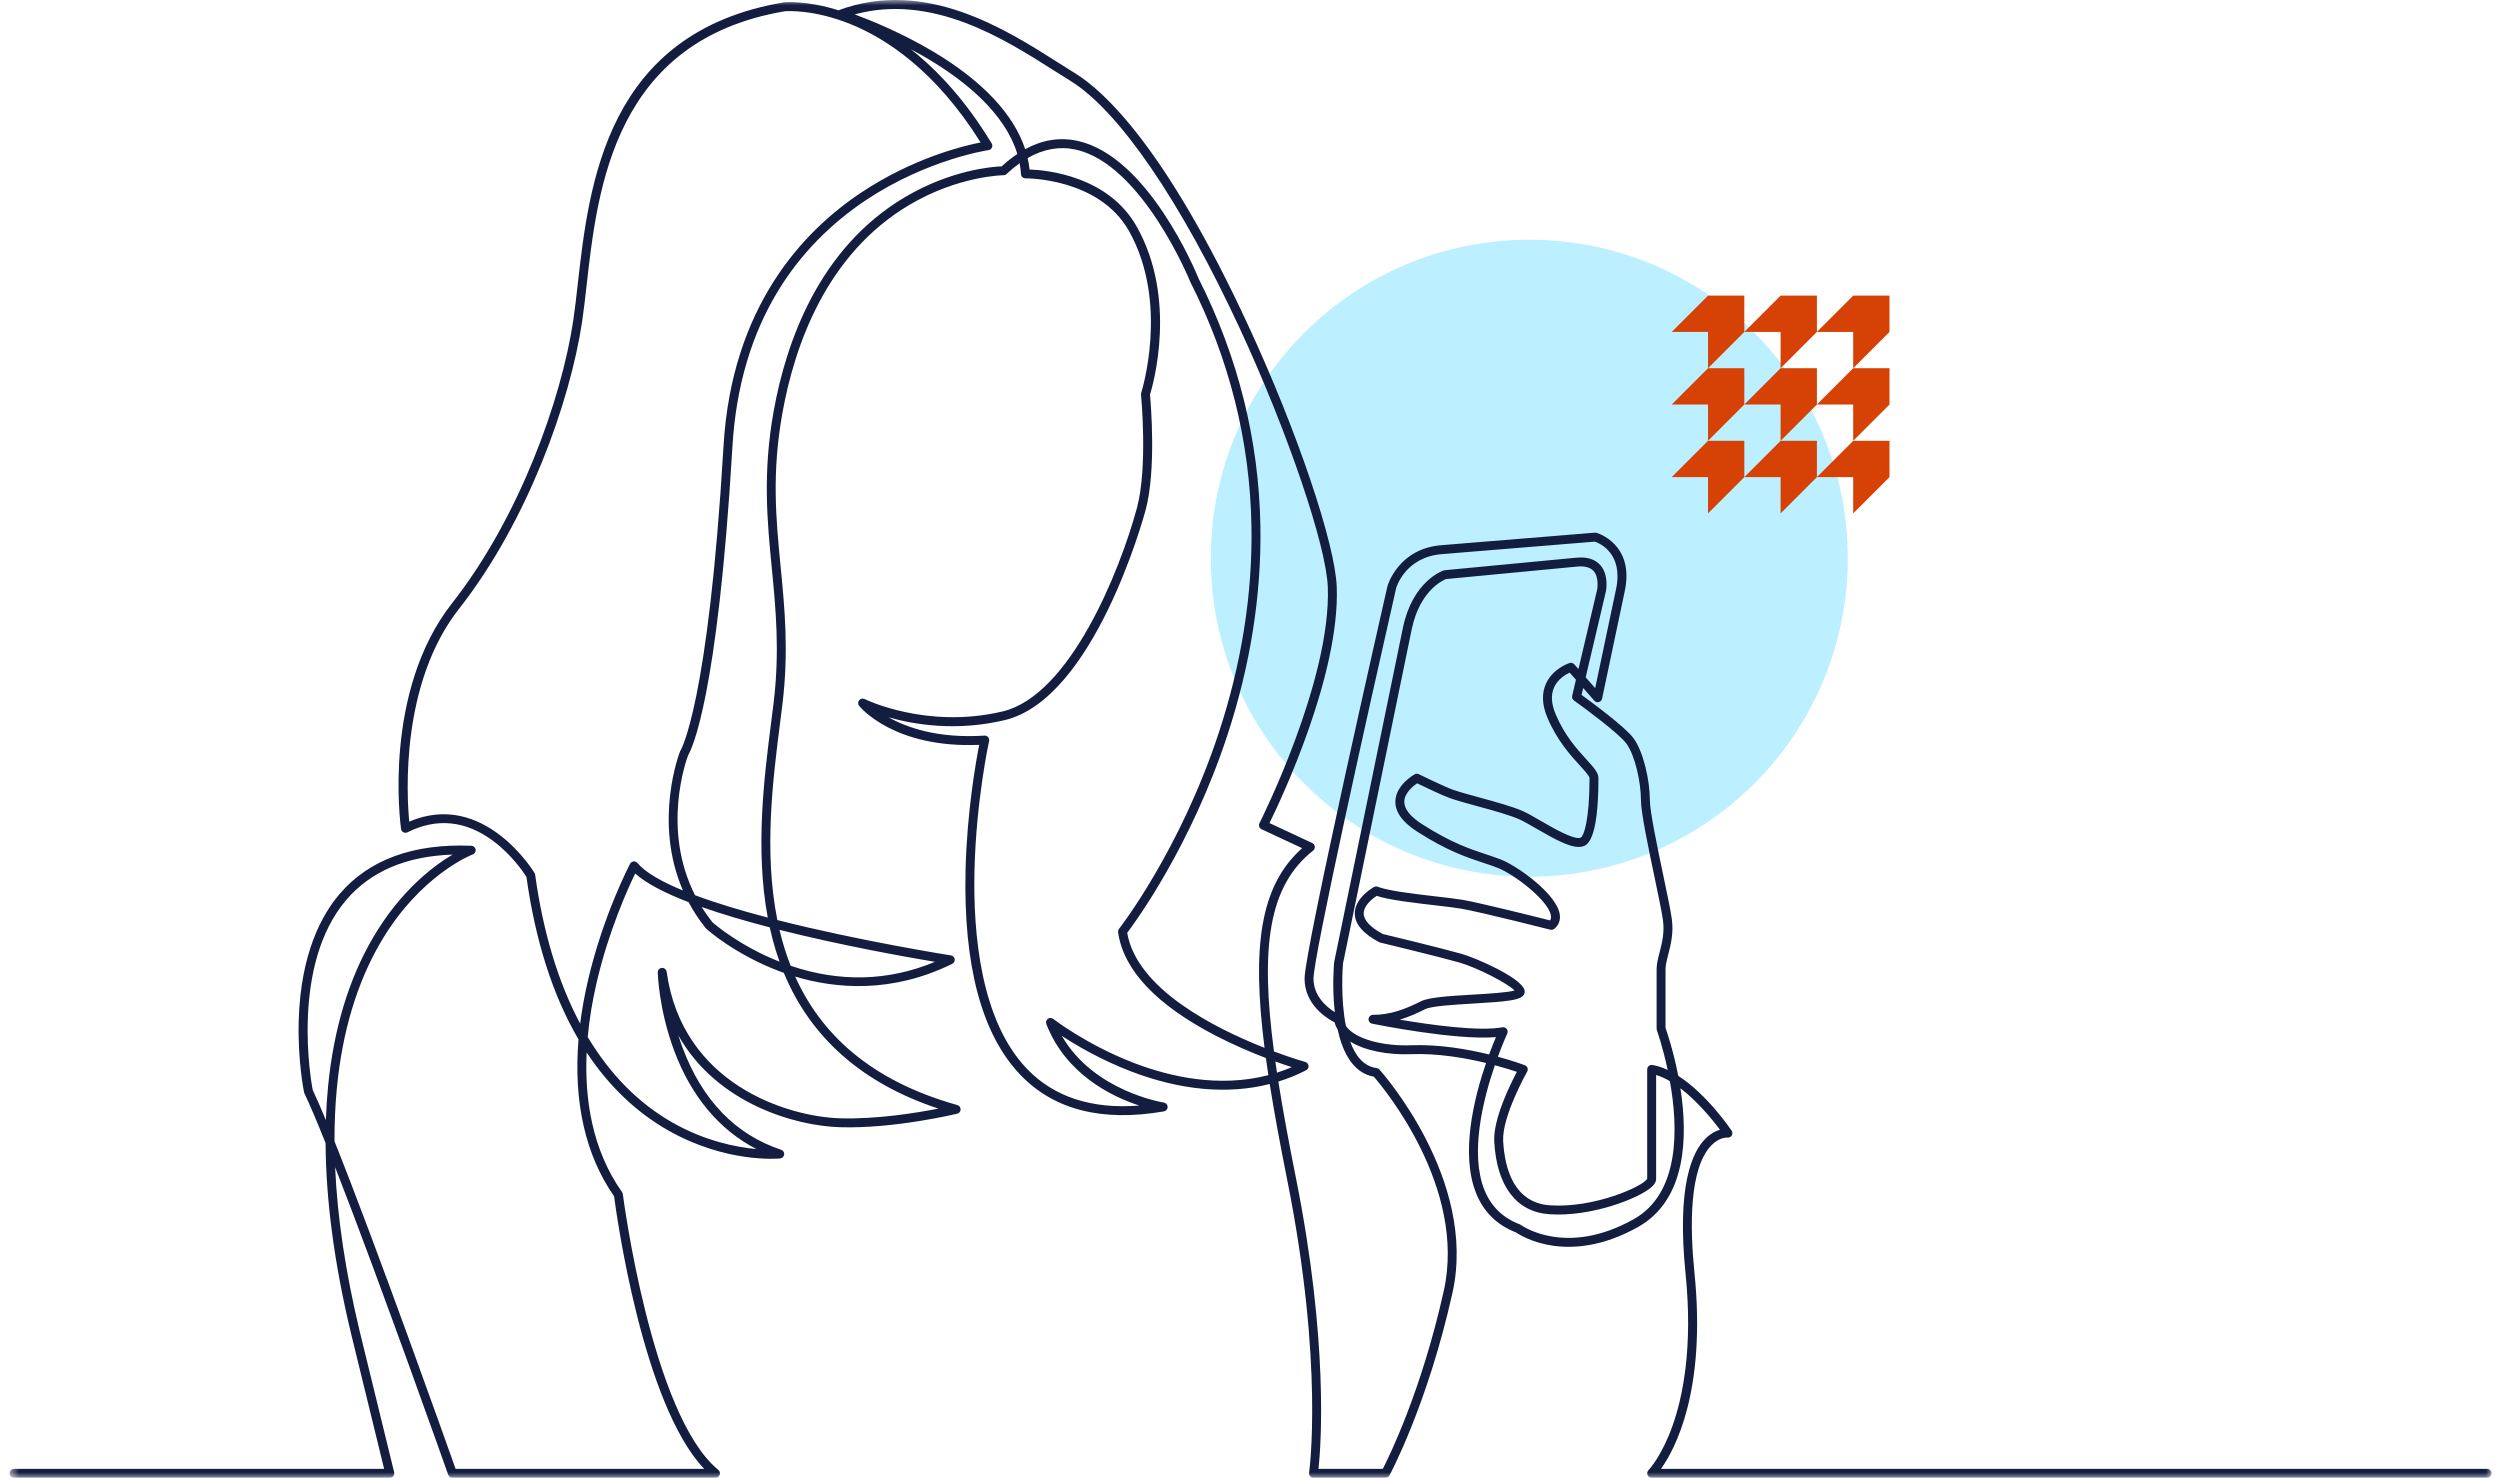
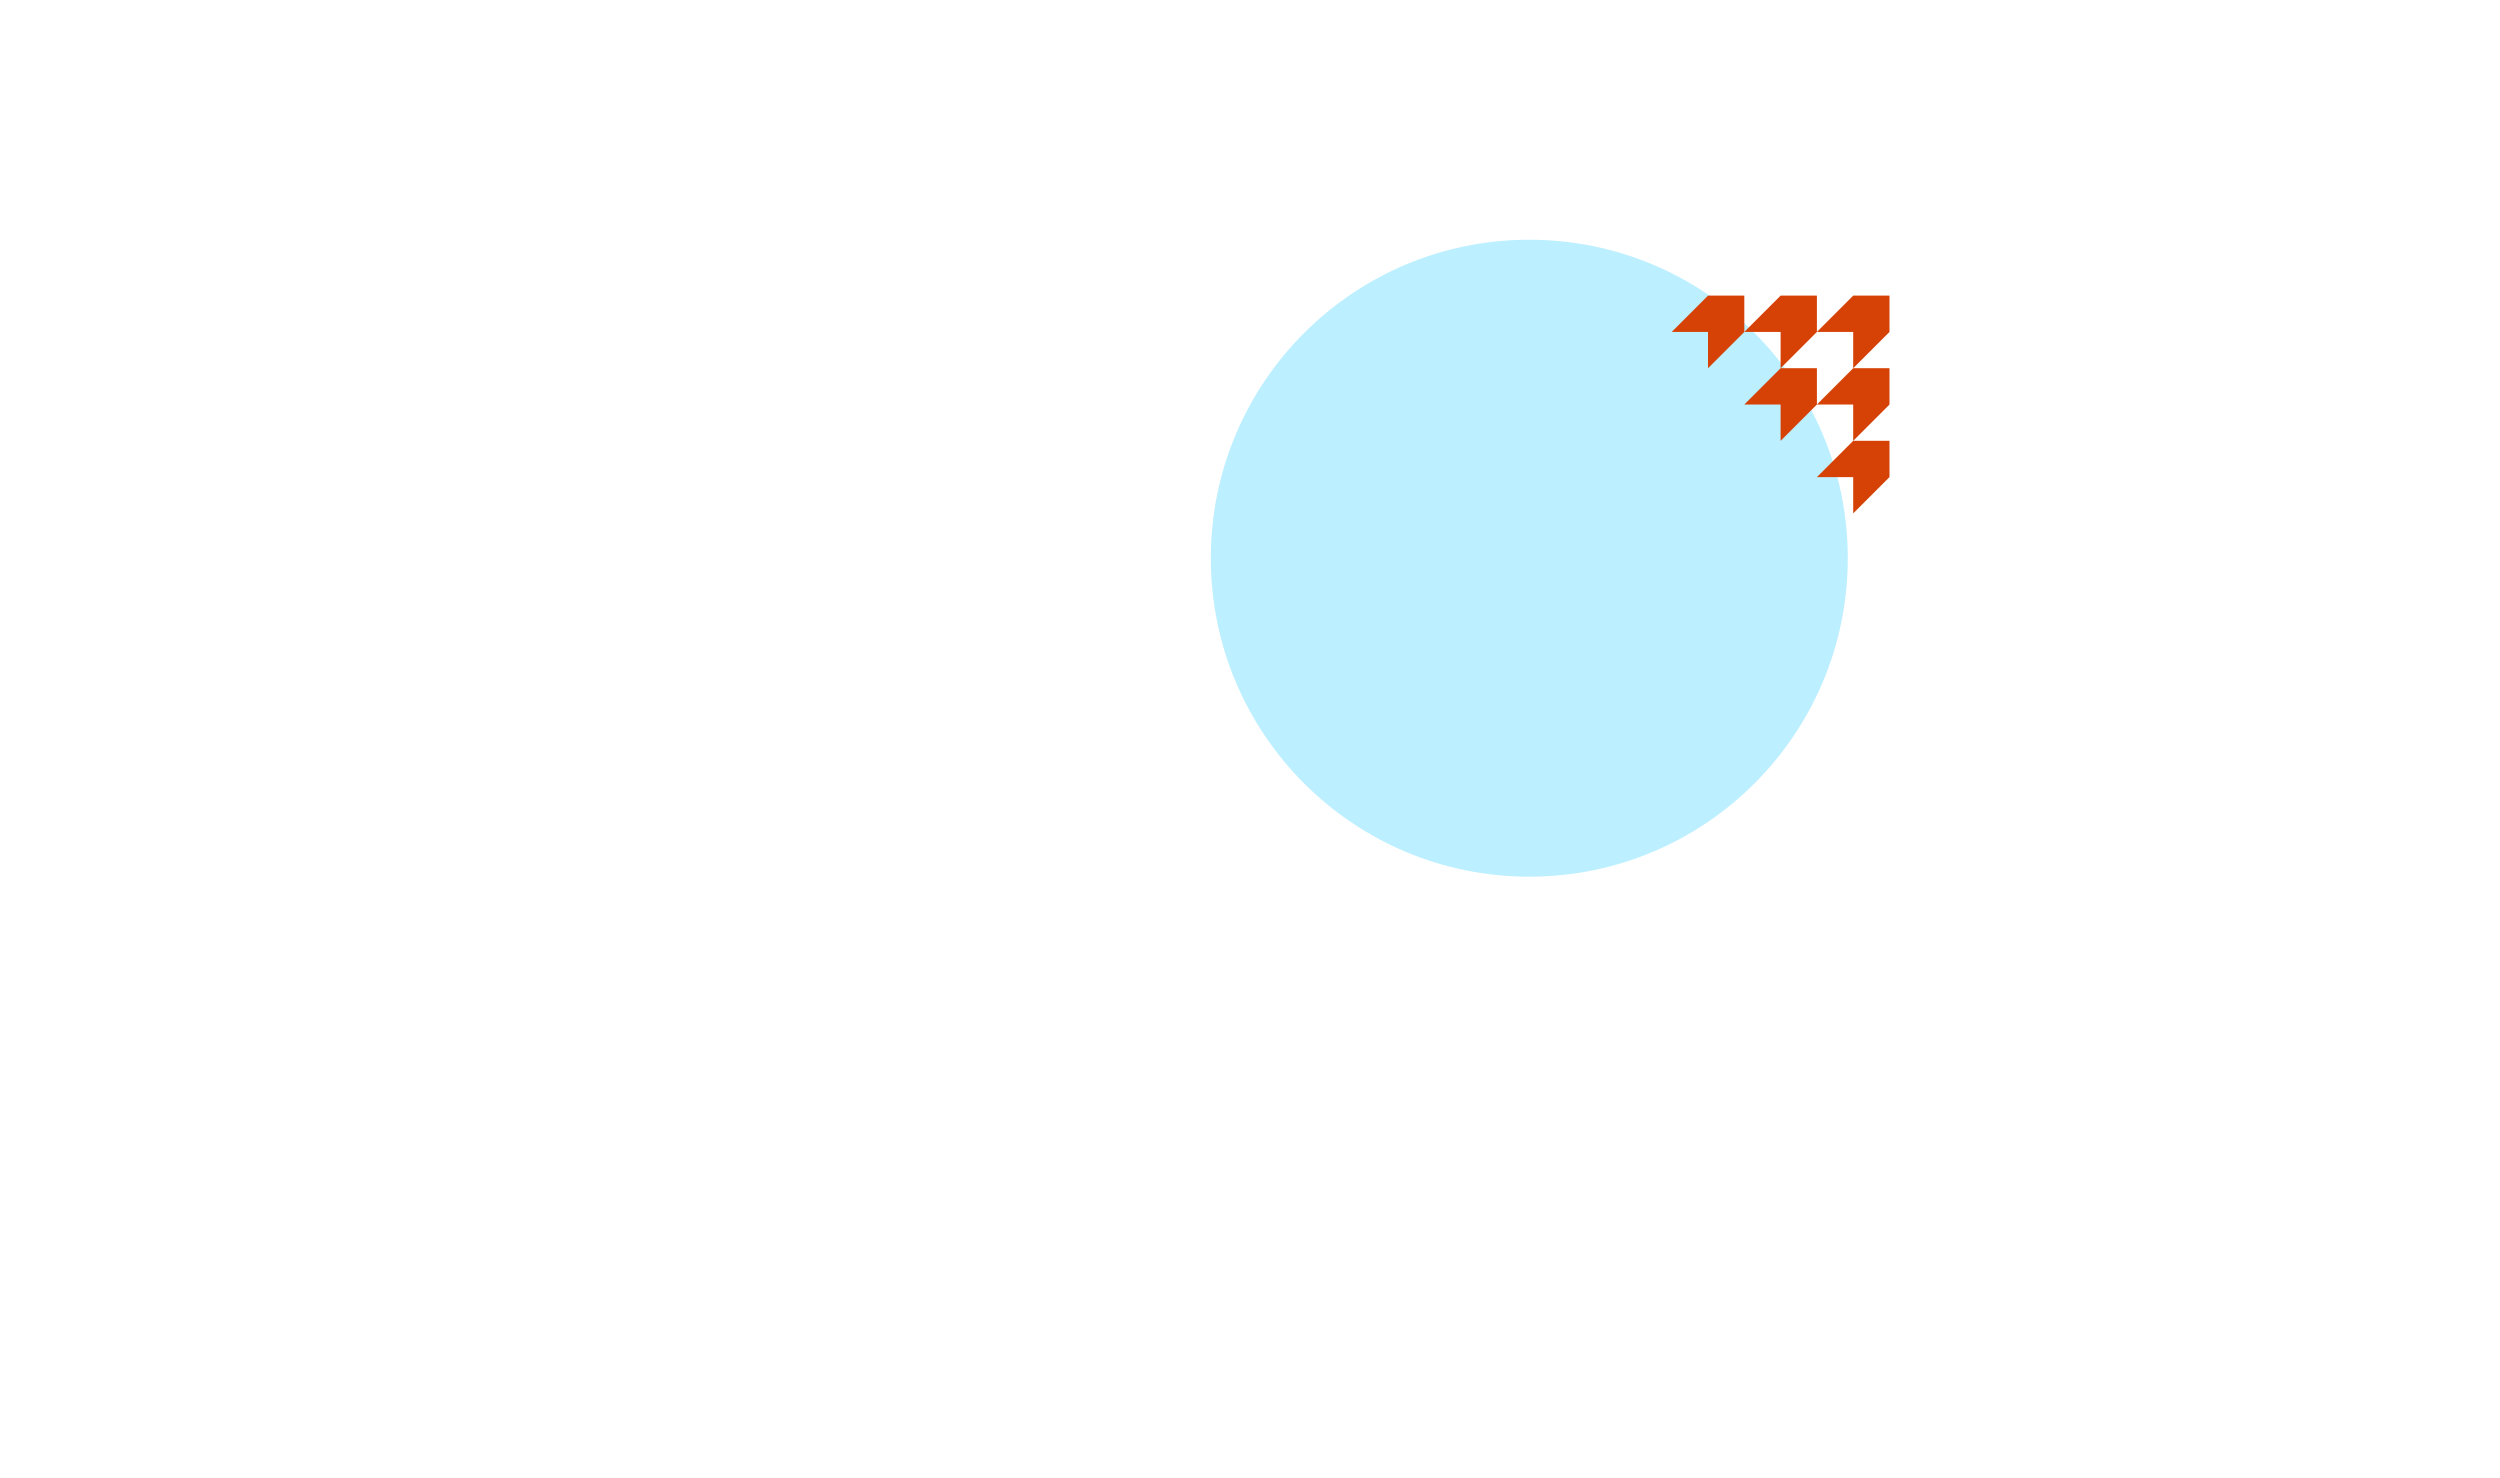
<svg xmlns="http://www.w3.org/2000/svg" xmlns:xlink="http://www.w3.org/1999/xlink" width="225px" height="133px" viewBox="0 0 225 133" version="1.1">
  <title>Group 25</title>
  <defs>
    <polygon id="path-1" points="0 0 223.372 0 223.372 133 0 133" />
  </defs>
  <g id="Page-1" stroke="none" stroke-width="1" fill="none" fill-rule="evenodd">
    <g id="Artboard" transform="translate(-47, -11837)">
      <g id="Group-25" transform="translate(47.865, 11837)">
        <circle id="Oval" fill="#BCEFFF" cx="136.771" cy="50.239" r="28.663" />
        <g id="Group-3" transform="translate(111.686, 66.5) scale(-1, 1) translate(-111.686, -66.5) ">
          <mask id="mask-2" fill="white">
            <use xlink:href="#path-1" />
          </mask>
          <g id="Clip-2" />
-           <path d="M134.083,14.971 C134.902,15.002 138.637,15.28 142.808,17.753 C150.518,22.323 153.479,30.74 154.606,36.996 C155.608,42.562 155.185,46.916 154.776,51.126 C154.419,54.794 154.051,58.587 154.609,63.227 C154.678,63.803 154.756,64.408 154.836,65.038 C155.457,69.914 156.286,76.418 155.139,82.582 C157.485,81.967 159.753,81.291 161.684,80.57 C164.697,74.626 162.489,68.458 162.303,67.964 C161.993,67.449 159.651,62.859 158.318,40.191 C158,34.794 156.591,30.035 154.128,26.046 C152.16,22.859 149.517,20.149 146.273,17.993 C140.742,14.317 135.327,13.52 135.273,13.512 C135.14,13.493 135.024,13.409 134.966,13.287 C134.908,13.165 134.916,13.022 134.985,12.906 C136.594,10.245 138.994,7 142.252,4.439 C141.729,4.716 141.197,5.013 140.665,5.33 C137.519,7.203 133.806,10.113 132.677,13.856 C133.149,14.171 133.618,14.543 134.083,14.971 L134.083,14.971 Z M154.96,83.462 C154.882,83.819 154.797,84.174 154.705,84.527 C154.522,85.223 154.314,85.899 154.079,86.553 C157.576,85.176 159.866,83.225 160.118,83.005 C160.478,82.552 160.801,82.092 161.089,81.628 C159.218,82.288 157.112,82.903 154.96,83.462 L154.96,83.462 Z M140.088,86.566 C144.28,88.306 148.642,88.425 153.08,86.919 C153.494,85.866 153.823,84.785 154.082,83.687 C148.431,85.11 142.64,86.139 140.088,86.566 L140.088,86.566 Z M81.968,50.172 C82.104,50.172 82.244,50.18 82.39,50.194 L94.224,51.321 C94.254,51.324 94.284,51.33 94.313,51.34 C94.425,51.378 97.077,52.306 97.96,56.428 L104.161,86.584 C104.164,86.599 104.166,86.614 104.168,86.629 C104.184,86.81 104.36,88.866 104.104,91.097 C104.81,90.655 106.022,89.665 106.022,88.074 C106.022,86.103 101.157,64.229 98.585,52.938 C98.557,52.84 97.76,50.123 94.437,49.868 L80.704,48.747 C80.296,48.885 78.1,49.791 78.798,53.046 L80.671,61.932 L81.525,60.959 L79.705,53.222 C79.69,53.149 79.418,51.736 80.225,50.845 C80.631,50.398 81.216,50.172 81.968,50.172 L81.968,50.172 Z M167.173,77.527 C167.187,77.527 167.201,77.528 167.215,77.529 C167.348,77.543 167.465,77.622 167.528,77.741 C167.552,77.786 169.964,82.365 171.334,88.301 C171.636,89.61 171.865,90.886 172.022,92.128 C173.982,88.448 175.351,83.947 176.074,78.719 C176.082,78.667 176.1,78.616 176.127,78.57 C176.173,78.492 180.676,71.062 187.406,73.947 C187.635,71.518 188.203,61.511 182.92,54.788 C176.771,46.961 172.928,36.174 171.848,28.955 C171.7,27.966 171.575,26.854 171.442,25.678 C170.451,16.891 168.952,3.615 153.595,1.012 C153.411,0.997 150.973,0.834 147.654,2.184 C144.557,3.443 140.051,6.309 135.982,12.82 C137.568,13.131 142.056,14.225 146.718,17.323 C151.969,20.813 158.383,27.605 159.12,40.144 C160.493,63.482 162.973,67.522 162.998,67.56 C163.012,67.582 163.027,67.61 163.037,67.635 C163.067,67.708 165.477,73.912 162.771,80.145 C164.681,79.359 166.149,78.527 166.865,77.671 C166.942,77.58 167.055,77.527 167.173,77.527 L167.173,77.527 Z M107.045,76.335 C110.86,79.726 111.571,85.279 110.428,94.306 C114.887,92.549 121.926,89.013 122.788,83.955 C121.996,82.905 117.041,76.107 113.777,66.184 C111.697,59.862 110.697,53.523 110.802,47.342 C110.935,39.617 112.806,32.122 116.364,25.066 C116.621,24.432 120.917,14.071 127.249,12.68 C128.842,12.329 130.424,12.58 131.971,13.427 C133.002,10.279 135.826,7.273 140.267,4.632 C143.042,2.981 145.811,1.853 147.311,1.296 C140.327,-0.613 133.824,3.522 129.444,6.307 C128.909,6.647 128.403,6.968 127.93,7.257 C123.545,9.94 117.965,18.099 112.619,29.641 C108.332,38.898 104.867,49.099 104.732,52.863 C104.431,61.274 110.82,73.957 110.884,74.084 C110.934,74.181 110.942,74.294 110.906,74.396 C110.871,74.5 110.795,74.584 110.696,74.63 L107.045,76.335 Z M89.603,93.341 C89.766,93.725 89.982,94.258 90.219,94.901 C92.157,94.426 94.738,93.973 97.301,94.073 C99.698,94.163 102.27,93.543 103.105,92.336 C103.606,89.843 103.392,87.001 103.369,86.723 L97.174,56.593 C96.439,53.165 94.413,52.241 94.096,52.116 L82.312,50.994 C81.62,50.925 81.119,51.057 80.821,51.385 C80.291,51.969 80.488,53.041 80.49,53.052 L82.176,60.218 L82.553,59.789 C82.658,59.668 82.825,59.623 82.977,59.671 C83.038,59.69 84.469,60.161 85.09,61.508 C85.498,62.393 85.459,63.426 84.975,64.58 C84.11,66.641 82.864,68.006 82.039,68.908 C81.636,69.349 81.18,69.847 81.18,70.034 C81.18,73.795 81.692,75.324 82.015,75.405 C82.657,75.565 84.418,74.543 85.585,73.867 C86.155,73.537 86.693,73.225 87.098,73.038 C88.032,72.608 89.554,72.193 91.025,71.791 C91.975,71.532 92.873,71.287 93.488,71.069 C94.259,70.795 96.523,69.689 96.546,69.678 C96.663,69.62 96.802,69.623 96.917,69.687 C96.986,69.725 98.608,70.642 98.653,72.101 C98.683,73.074 98.015,74.002 96.669,74.861 C93.968,76.584 92.263,77.149 90.758,77.647 C90.296,77.8 89.861,77.944 89.432,78.112 C87.997,78.674 84.88,81.013 84.655,82.399 C84.627,82.574 84.651,82.715 84.734,82.836 C85.908,82.54 91.113,81.234 92.64,80.979 C93.184,80.888 93.997,80.794 94.939,80.685 C96.892,80.458 99.322,80.176 100.236,79.81 C100.348,79.766 100.474,79.773 100.58,79.832 C100.651,79.871 102.318,80.807 102.308,82.219 C102.301,83.158 101.566,84.023 100.125,84.791 C100.095,84.807 100.063,84.819 100.03,84.827 C99.978,84.839 94.772,86.092 92.878,86.631 C91.399,87.052 88.579,88.462 87.931,89.145 C88.557,89.332 90.339,89.437 91.683,89.516 C93.706,89.636 95.618,89.749 96.338,90.11 C97.809,90.845 99.108,91.336 100.667,91.336 C100.874,91.336 101.046,91.492 101.067,91.697 C101.088,91.902 100.95,92.09 100.748,92.131 C100.423,92.197 93.254,93.646 89.603,93.341 L89.603,93.341 Z M107.978,96.043 C108.421,96.233 108.865,96.397 109.309,96.539 C109.36,96.201 109.409,95.865 109.456,95.536 C108.879,95.745 108.377,95.914 107.978,96.043 L107.978,96.043 Z M121.702,99.5 C125.988,99.84 129.387,98.727 131.824,96.18 C135.96,91.855 136.668,84.086 136.533,78.329 C136.386,72.049 135.23,66.745 135.219,66.692 C135.191,66.569 135.224,66.44 135.306,66.344 C135.388,66.248 135.508,66.195 135.637,66.205 C139.79,66.474 142.588,65.498 144.269,64.557 C141.926,65.223 138.154,65.84 133.828,64.815 C125.795,62.912 121.319,46.601 121.133,45.908 C120.159,42.29 120.664,36.327 120.738,35.522 C120.454,34.599 118.264,26.901 121.931,20.393 C124.509,15.819 130.065,15.307 131.577,15.254 C131.613,14.91 131.671,14.568 131.749,14.226 C130.318,13.403 128.87,13.147 127.421,13.465 C121.439,14.78 117.146,25.276 117.103,25.382 C117.099,25.393 117.094,25.403 117.089,25.413 C113.581,32.365 111.736,39.747 111.606,47.356 C111.502,53.446 112.489,59.697 114.541,65.932 C118.036,76.557 123.473,83.529 123.527,83.598 C123.595,83.685 123.625,83.795 123.609,83.904 C123.123,87.312 120.159,90.447 114.802,93.222 C113.207,94.047 111.627,94.716 110.308,95.22 C110.239,95.724 110.165,96.238 110.085,96.763 C114.538,97.921 118.969,96.897 122.152,95.678 C126.415,94.045 129.416,91.726 129.446,91.702 C129.589,91.591 129.788,91.589 129.934,91.697 C130.079,91.805 130.133,91.997 130.068,92.166 C128.297,96.69 124.214,98.678 121.702,99.5 L121.702,99.5 Z M183.504,76.913 C185.255,77.948 188.188,80.164 190.663,84.383 C192.84,88.095 194.202,92.596 194.71,97.761 C194.808,98.752 194.873,99.769 194.908,100.81 C195.366,99.706 195.768,98.781 196.096,98.092 C196.245,97.307 198.094,86.891 193.077,80.999 C190.884,78.422 187.668,77.051 183.504,76.913 L183.504,76.913 Z M164.636,87.108 C164.648,87.108 164.658,87.109 164.67,87.11 C164.882,87.127 165.044,87.307 165.039,87.521 C165.035,87.655 164.939,90.864 163.568,94.545 C162.031,98.674 159.49,101.703 156.156,103.416 C157.97,103.25 160.774,102.704 163.711,101.032 C166.768,99.291 169.327,96.697 171.342,93.331 C171.184,91.606 170.893,89.968 170.555,88.499 C169.469,83.784 167.714,79.94 167.068,78.614 C166.07,79.521 164.363,80.388 162.264,81.196 C161.845,81.985 161.337,82.768 160.724,83.534 C160.71,83.551 160.695,83.567 160.679,83.582 C160.576,83.675 158.109,85.881 154.137,87.393 C153.992,87.448 153.843,87.503 153.692,87.557 C151.267,93.417 146.605,97.516 139.785,99.774 C141.756,100.161 145.346,100.745 148.622,100.647 C153.41,100.502 162.836,97.559 164.239,87.455 C164.267,87.255 164.438,87.108 164.636,87.108 L164.636,87.108 Z M75.989,106.08 C76.318,106.767 80.769,108.746 84.724,108.48 C87.961,108.264 88.81,105.22 88.952,102.705 C89.077,100.502 86.814,96.485 86.791,96.445 C86.733,96.343 86.723,96.221 86.763,96.11 C86.802,96 86.888,95.913 86.998,95.871 C87.087,95.837 88.014,95.488 89.428,95.105 C88.968,93.853 88.596,93.049 88.584,93.022 C88.52,92.886 88.538,92.725 88.63,92.606 C88.723,92.487 88.873,92.429 89.022,92.457 C91.129,92.848 95.529,92.231 98.253,91.77 C97.44,91.525 96.689,91.184 95.979,90.829 C95.405,90.541 93.402,90.423 91.635,90.319 C88.606,90.14 87.431,90.027 87.107,89.549 C87.012,89.408 86.988,89.235 87.041,89.074 C87.419,87.94 91.448,86.203 92.659,85.858 C94.467,85.343 99.247,84.189 99.792,84.057 C100.908,83.455 101.5,82.818 101.504,82.213 C101.509,81.478 100.684,80.855 100.339,80.628 C99.238,80.995 97.011,81.253 95.032,81.483 C94.101,81.591 93.297,81.684 92.772,81.772 C91.117,82.048 84.767,83.657 84.703,83.673 C84.578,83.704 84.446,83.675 84.347,83.592 C83.944,83.256 83.776,82.799 83.862,82.27 C84.163,80.415 87.718,77.92 89.139,77.363 C89.588,77.188 90.033,77.04 90.505,76.884 C91.965,76.4 93.62,75.852 96.237,74.183 C97.328,73.488 97.87,72.795 97.85,72.126 C97.826,71.355 97.048,70.738 96.696,70.498 C96.112,70.782 94.438,71.585 93.756,71.826 C93.113,72.054 92.202,72.303 91.237,72.567 C89.864,72.942 88.308,73.366 87.434,73.768 C87.063,73.939 86.541,74.242 85.988,74.562 C84.107,75.652 82.707,76.408 81.82,76.185 C81.463,76.096 80.377,75.824 80.377,70.034 C80.377,69.536 80.802,69.07 81.445,68.366 C82.28,67.453 83.423,66.202 84.234,64.269 C84.626,63.335 84.669,62.521 84.363,61.851 C84.025,61.113 83.332,60.705 82.968,60.534 L82.402,61.178 L82.741,62.62 C82.779,62.779 82.716,62.944 82.584,63.039 C81.5,63.813 78.544,66.014 77.881,66.898 C77.086,67.958 76.552,70.397 76.552,72.011 C76.552,73.104 75.902,76.209 75.329,78.948 C74.995,80.54 74.68,82.043 74.576,82.777 C74.412,83.925 74.658,84.876 74.875,85.715 C75.013,86.248 75.143,86.752 75.143,87.229 L75.143,92.583 C75.143,92.629 75.135,92.676 75.119,92.72 C75.103,92.763 74.586,94.223 74.146,96.294 C74.598,96.082 75.059,95.927 75.521,95.85 C75.637,95.83 75.756,95.863 75.847,95.94 C75.937,96.016 75.989,96.128 75.989,96.246 L75.989,106.08 Z M73.948,97.303 C73.194,101.498 73.024,107.398 77.223,109.74 C83.267,113.112 87.21,110.354 87.375,110.235 C87.403,110.214 87.436,110.197 87.469,110.184 C88.969,109.619 90.032,108.589 90.628,107.123 C91.978,103.806 90.751,98.933 89.7,95.871 C88.825,96.105 88.134,96.327 87.719,96.468 C88.319,97.6 89.869,100.737 89.755,102.75 C89.528,106.764 87.761,109.083 84.778,109.282 C80.977,109.538 76.651,107.823 75.564,106.806 C75.309,106.568 75.185,106.34 75.185,106.109 L75.185,96.752 C74.771,96.875 74.356,97.065 73.948,97.303 L73.948,97.303 Z M222.97,133 L189.154,133 C189.031,133 188.914,132.943 188.838,132.846 C188.762,132.749 188.734,132.623 188.763,132.503 L191.863,119.822 C193.135,114.528 193.875,109.585 194.076,105.046 C190,115.485 183.974,132.514 183.897,132.732 C183.84,132.893 183.688,133 183.518,133 L159.846,133 C159.676,133 159.525,132.893 159.468,132.733 C159.41,132.573 159.46,132.395 159.592,132.287 C165.598,127.372 168.158,107.666 168.183,107.468 C168.192,107.402 168.216,107.34 168.254,107.286 C170.95,103.475 171.631,98.916 171.438,94.723 C169.439,97.751 166.962,100.115 164.068,101.754 C158.879,104.692 154.216,104.28 154.021,104.262 C153.832,104.243 153.682,104.095 153.66,103.907 C153.639,103.718 153.753,103.54 153.932,103.48 C158.055,102.106 161.041,99.013 162.807,94.287 C162.945,93.917 163.07,93.551 163.183,93.191 C159.711,99.346 152.64,101.33 148.646,101.45 C143.726,101.598 138.145,100.246 138.089,100.233 C137.911,100.19 137.786,100.032 137.782,99.849 C137.779,99.666 137.9,99.505 138.076,99.455 C146.043,97.225 150.399,92.929 152.67,87.892 C149.033,88.984 143.992,89.433 138.533,86.744 C138.376,86.666 138.287,86.496 138.313,86.322 C138.34,86.149 138.476,86.013 138.649,85.986 C138.789,85.964 146.767,84.709 154.275,82.805 C155.508,76.67 154.674,70.127 154.039,65.14 C153.958,64.507 153.881,63.9 153.811,63.323 C153.243,58.596 153.615,54.759 153.976,51.048 C154.398,46.701 154.797,42.595 153.814,37.139 C152.718,31.048 149.847,22.86 142.398,18.444 C137.959,15.812 133.959,15.771 133.919,15.77 C133.817,15.77 133.719,15.731 133.645,15.661 C133.256,15.295 132.864,14.972 132.472,14.692 C132.411,15.014 132.369,15.341 132.349,15.675 C132.336,15.889 132.147,16.057 131.941,16.052 C131.879,16.051 125.329,16 122.631,20.788 C118.978,27.27 121.502,35.275 121.528,35.355 C121.545,35.408 121.551,35.463 121.546,35.518 C121.539,35.583 120.923,42.037 121.909,45.699 C123.446,51.413 127.955,62.598 134.013,64.033 C140.837,65.65 146.367,62.943 146.422,62.916 C146.591,62.831 146.796,62.876 146.914,63.023 C147.033,63.171 147.033,63.381 146.914,63.528 C146.785,63.687 143.733,67.36 136.109,67.035 C136.402,68.53 137.214,73.091 137.337,78.311 C137.538,86.904 135.879,93.104 132.404,96.735 C129.388,99.888 125.04,100.994 119.479,100.024 C119.285,99.99 119.144,99.82 119.147,99.623 C119.149,99.426 119.294,99.26 119.489,99.23 C119.557,99.22 125.799,98.23 128.669,93.23 C127.375,94.08 125.176,95.38 122.44,96.428 C117.97,98.14 113.723,98.517 109.962,97.56 C109.55,100.173 109.018,103.04 108.388,106.188 C105.062,122.818 106.405,132.445 106.419,132.54 C106.436,132.655 106.402,132.773 106.326,132.861 C106.249,132.949 106.138,133 106.022,133 L99.54,133 C99.393,133 99.258,132.92 99.187,132.791 C99.153,132.728 95.753,126.425 93.512,116.342 C91.238,106.111 100,96.355 100.089,96.257 C100.152,96.188 100.239,96.142 100.332,96.13 C101.519,95.972 102.261,95.003 102.72,93.742 C101.37,94.578 99.28,94.955 97.27,94.876 C94.853,94.783 92.374,95.213 90.492,95.669 C91.58,98.84 92.822,103.866 91.373,107.426 C90.695,109.092 89.493,110.266 87.801,110.918 C87.286,111.271 83.061,113.917 76.831,110.442 C72.434,107.989 72.324,102.28 73,97.942 C71.431,99.138 70.075,100.826 69.439,101.676 C69.804,101.782 70.258,102.001 70.712,102.444 C71.983,103.683 73.331,106.802 72.537,114.62 C71.857,121.317 72.803,125.775 73.715,128.335 C74.701,131.1 75.861,132.304 75.873,132.316 C75.986,132.431 76.02,132.604 75.957,132.753 C75.894,132.903 75.749,133 75.587,133 L0.402,133 C0.18,133 0,132.82 0,132.598 C0,132.376 0.18,132.196 0.402,132.196 L74.747,132.196 C73.493,130.442 70.657,125.181 71.737,114.539 C72.155,110.428 72.223,105.098 70.181,103.049 C69.461,102.327 68.794,102.383 68.766,102.385 C68.611,102.402 68.459,102.326 68.379,102.192 C68.299,102.058 68.301,101.891 68.388,101.762 C68.501,101.593 70.615,98.485 73.195,96.824 C73.627,94.596 74.201,92.905 74.339,92.513 L74.339,87.229 C74.339,86.854 74.227,86.42 74.097,85.916 C73.872,85.049 73.593,83.97 73.78,82.663 C73.888,81.904 74.191,80.458 74.542,78.783 C75.079,76.216 75.749,73.021 75.749,72.011 C75.749,70.275 76.318,67.642 77.238,66.416 C78.002,65.397 81.043,63.161 81.897,62.543 L81.751,61.92 L80.745,63.065 C80.645,63.18 80.489,63.228 80.341,63.189 C80.194,63.15 80.082,63.032 80.05,62.883 L78.012,53.213 C77.097,48.947 80.519,47.961 80.554,47.952 C80.599,47.94 80.645,47.935 80.692,47.939 L94.5,49.066 C98.399,49.366 99.355,52.709 99.364,52.743 C99.673,54.096 106.826,85.522 106.826,88.074 C106.826,90.448 104.782,91.678 104.123,92.013 C104.065,92.245 103.972,92.463 103.847,92.667 C103.397,94.71 102.466,96.564 100.591,96.903 C99.674,97.961 92.237,106.902 94.296,116.167 C96.286,125.12 99.186,131.035 99.783,132.196 L105.57,132.196 C105.347,130.081 104.653,120.769 107.6,106.031 C108.236,102.85 108.773,99.963 109.185,97.341 C108.323,97.075 107.487,96.735 106.684,96.322 C106.536,96.247 106.451,96.089 106.467,95.924 C106.484,95.759 106.6,95.622 106.759,95.577 C106.8,95.566 107.933,95.245 109.579,94.631 C110.813,85.281 110.094,79.738 106.055,76.554 C105.945,76.468 105.888,76.33 105.904,76.192 C105.92,76.053 106.007,75.933 106.133,75.874 L109.983,74.076 C108.899,71.868 103.646,60.732 103.929,52.834 C104.07,48.915 107.492,38.799 111.89,29.303 C119.298,13.309 124.856,8.196 127.511,6.572 C127.978,6.286 128.481,5.966 129.013,5.628 C133.76,2.61 140.935,-1.95 148.712,0.901 C148.732,0.908 148.752,0.917 148.77,0.928 C151.644,0.022 153.593,0.204 153.687,0.213 C153.696,0.214 153.705,0.215 153.713,0.217 C169.683,2.913 171.222,16.558 172.241,25.588 C172.373,26.757 172.497,27.861 172.643,28.836 C173.707,35.95 177.493,46.58 183.552,54.291 C189.785,62.225 188.213,74.101 188.143,74.603 C188.125,74.731 188.046,74.843 187.932,74.903 C187.817,74.963 187.681,74.965 187.565,74.907 C184.915,73.582 182.313,73.849 179.832,75.7 C178.142,76.962 177.075,78.572 176.859,78.914 C176.047,84.713 174.471,89.631 172.17,93.547 C172.634,99.15 171.554,103.965 168.968,107.668 C168.754,109.304 166.406,126.366 160.864,132.196 L183.234,132.196 C184.08,129.809 190.342,112.192 194.132,102.717 C194.138,101.048 194.065,99.438 193.915,97.892 C193.425,92.848 192.108,88.458 190.002,84.846 C186.424,78.709 181.735,76.914 181.688,76.897 C181.508,76.83 181.4,76.646 181.43,76.457 C181.46,76.268 181.619,76.126 181.81,76.119 C187.048,75.904 191.046,77.37 193.691,80.48 C195.267,82.331 197.181,85.805 197.352,91.839 C197.454,95.423 196.898,98.184 196.874,98.3 C196.868,98.332 196.858,98.363 196.843,98.392 C196.356,99.411 195.698,100.969 194.935,102.873 C194.904,108.056 194.138,113.798 192.644,120.012 L189.666,132.196 L222.97,132.196 C223.192,132.196 223.372,132.376 223.372,132.598 C223.372,132.82 223.192,133 222.97,133 L222.97,133 Z" id="Fill-1" fill="#131D40" mask="url(#mask-2)" />
        </g>
        <g id="Group-19" transform="translate(149.59, 26.606)" fill="#D64105">
          <path d="M3.267,0 C3.267,0 1.089,2.178 0,3.267 L3.267,3.267 L3.267,6.533 L6.533,3.267 L6.533,0 L3.267,0 Z" id="Fill-1" />
          <path d="M9.8,0 C9.8,0 7.622,2.178 6.533,3.267 L9.8,3.267 L9.8,6.533 L13.067,3.267 L13.067,0 L9.8,0 Z" id="Fill-3" />
          <path d="M16.333,0 C16.333,0 14.156,2.178 13.067,3.267 L16.333,3.267 L16.333,6.533 L19.6,3.267 L19.6,0 L16.333,0 Z" id="Fill-5" />
-           <path d="M3.267,6.533 C3.267,6.533 1.089,8.711 0,9.8 L3.267,9.8 L3.267,13.067 L6.533,9.8 L6.533,6.533 L3.267,6.533 Z" id="Fill-7" />
          <path d="M9.8,6.533 C9.8,6.533 7.622,8.711 6.533,9.8 L9.8,9.8 L9.8,13.067 L13.067,9.8 L13.067,6.533 L9.8,6.533 Z" id="Fill-9" />
          <path d="M16.333,6.533 C16.333,6.533 14.156,8.711 13.067,9.8 L16.333,9.8 L16.333,13.067 L19.6,9.8 L19.6,6.533 L16.333,6.533 Z" id="Fill-11" />
-           <path d="M3.267,13.067 C3.267,13.067 1.089,15.245 0,16.333 L3.267,16.333 L3.267,19.6 L6.533,16.333 L6.533,13.067 L3.267,13.067 Z" id="Fill-13" />
-           <path d="M9.8,13.067 C9.8,13.067 7.622,15.245 6.533,16.333 L9.8,16.333 L9.8,19.6 L13.067,16.333 L13.067,13.067 L9.8,13.067 Z" id="Fill-15" />
          <path d="M16.333,13.067 C16.333,13.067 14.156,15.245 13.067,16.333 L16.333,16.333 L16.333,19.6 L19.6,16.333 L19.6,13.067 L16.333,13.067 Z" id="Fill-17" />
        </g>
      </g>
    </g>
  </g>
</svg>